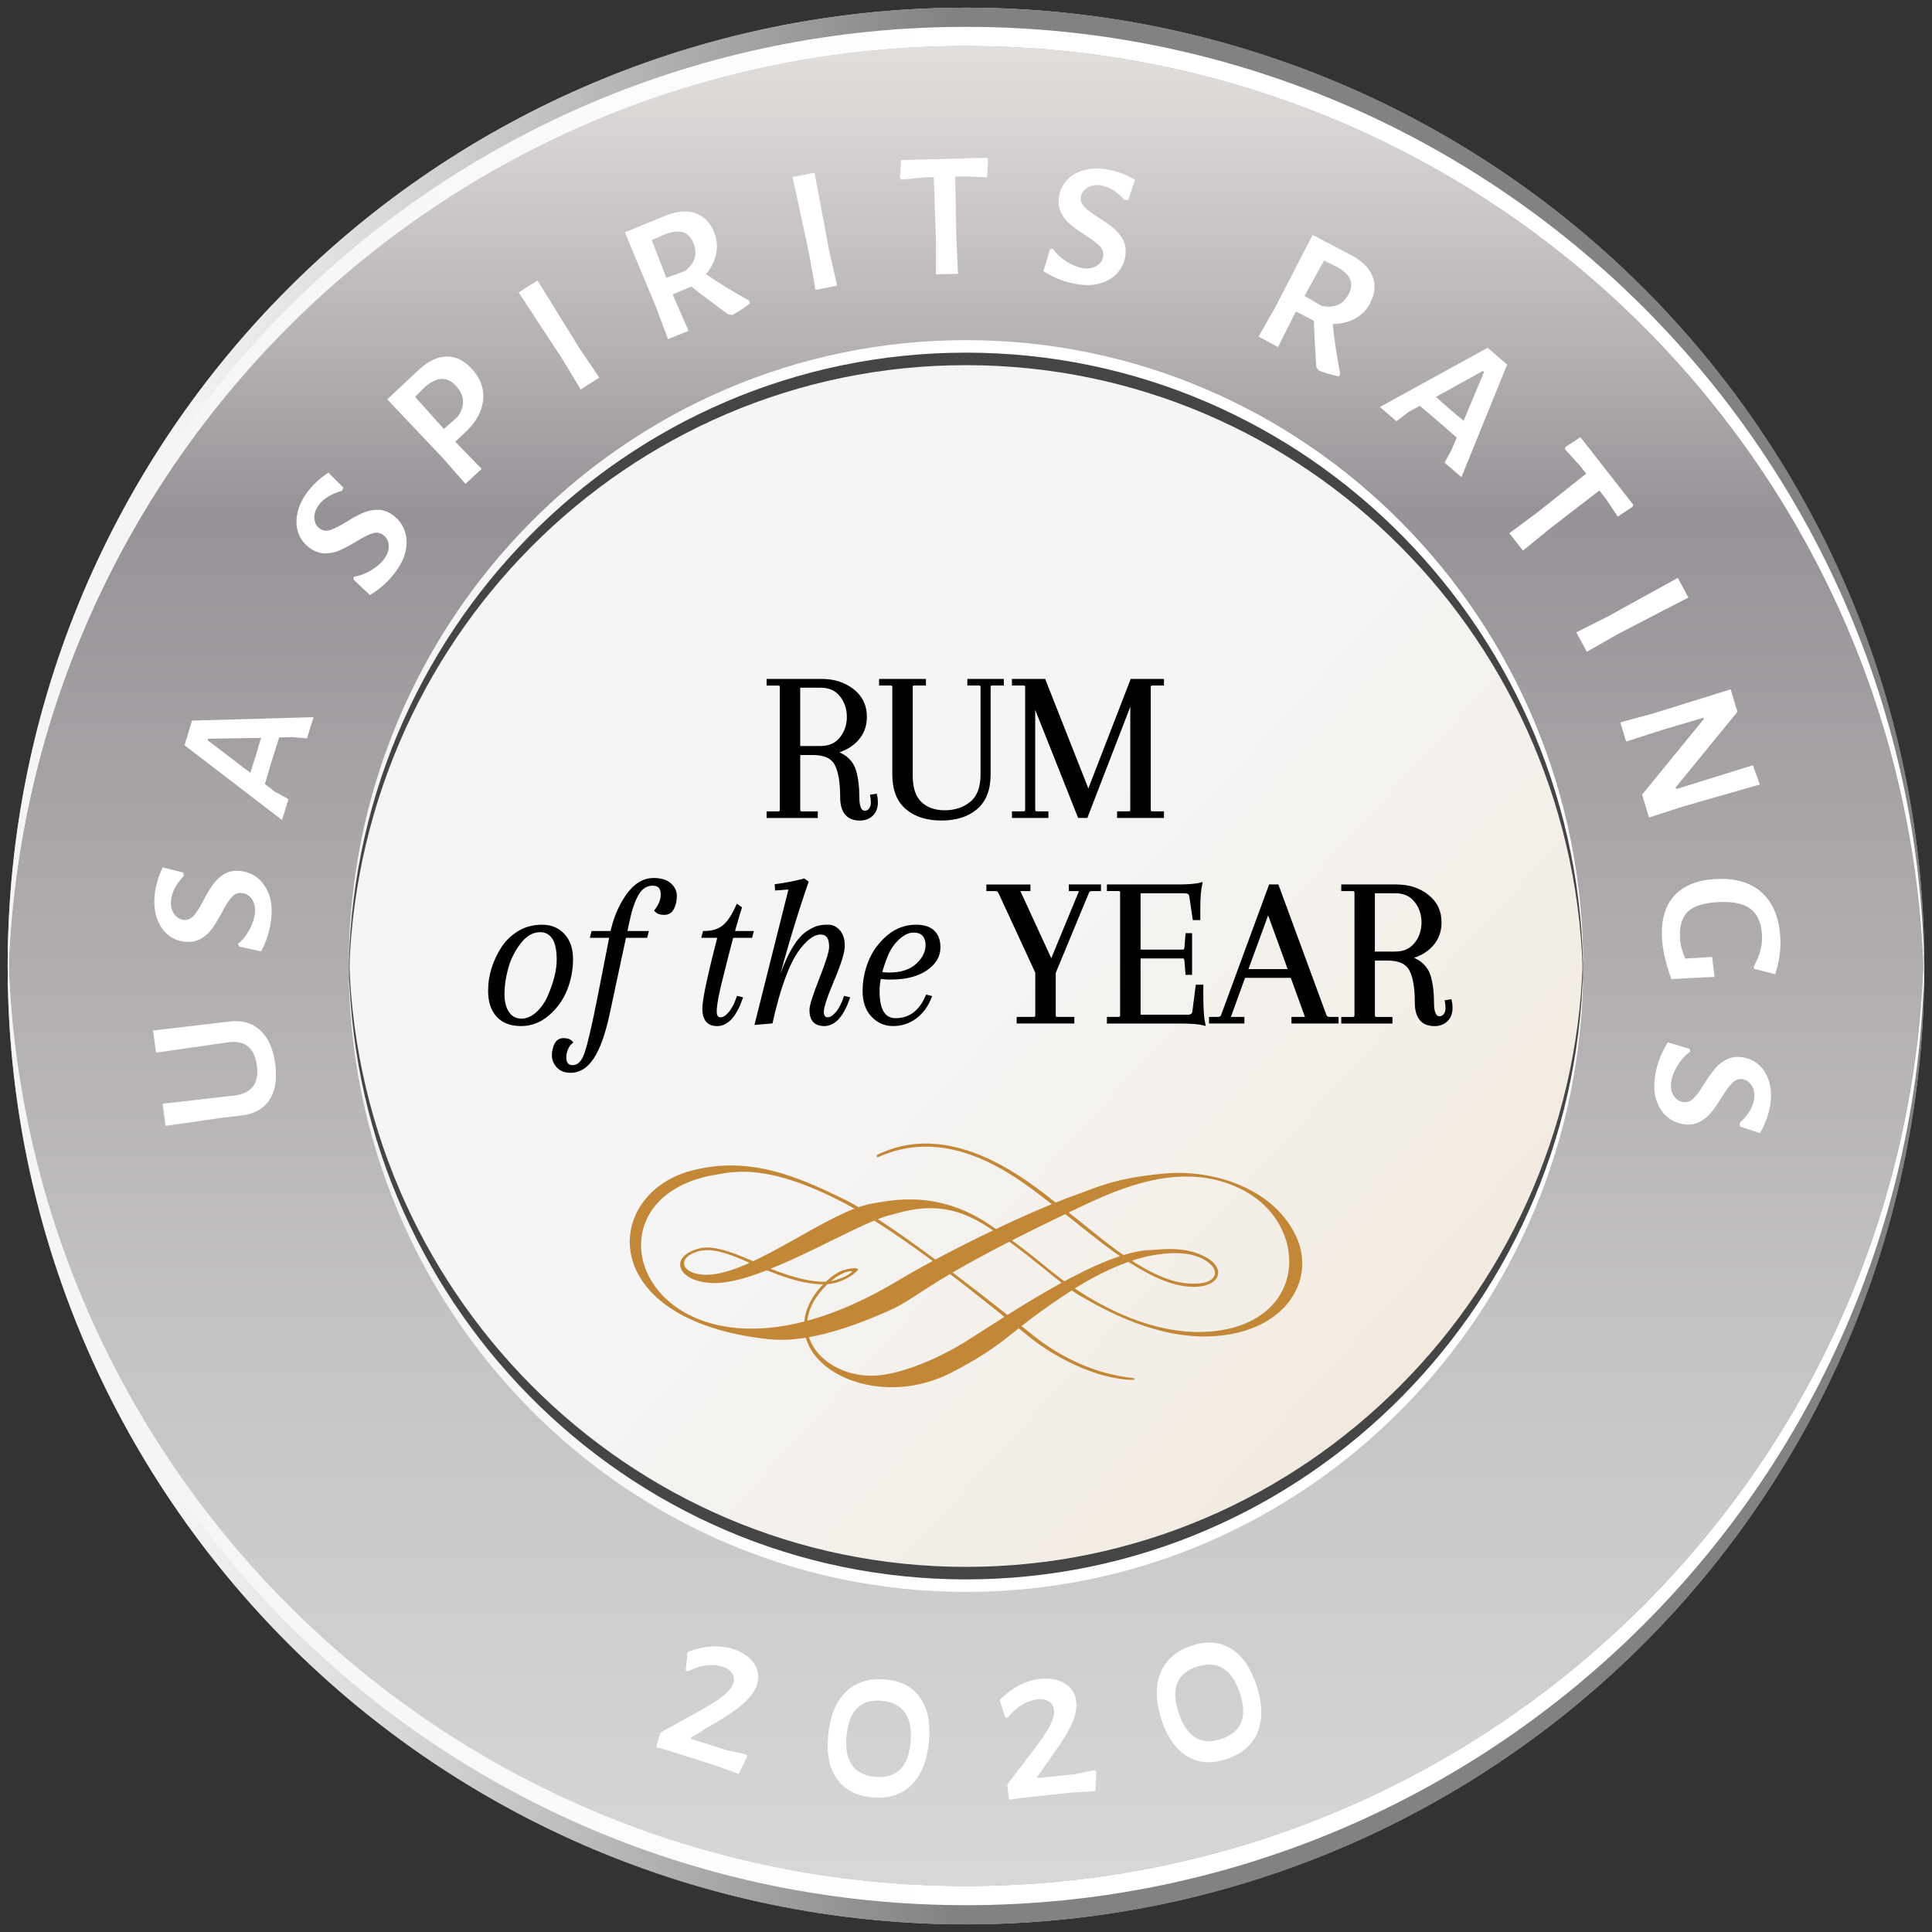
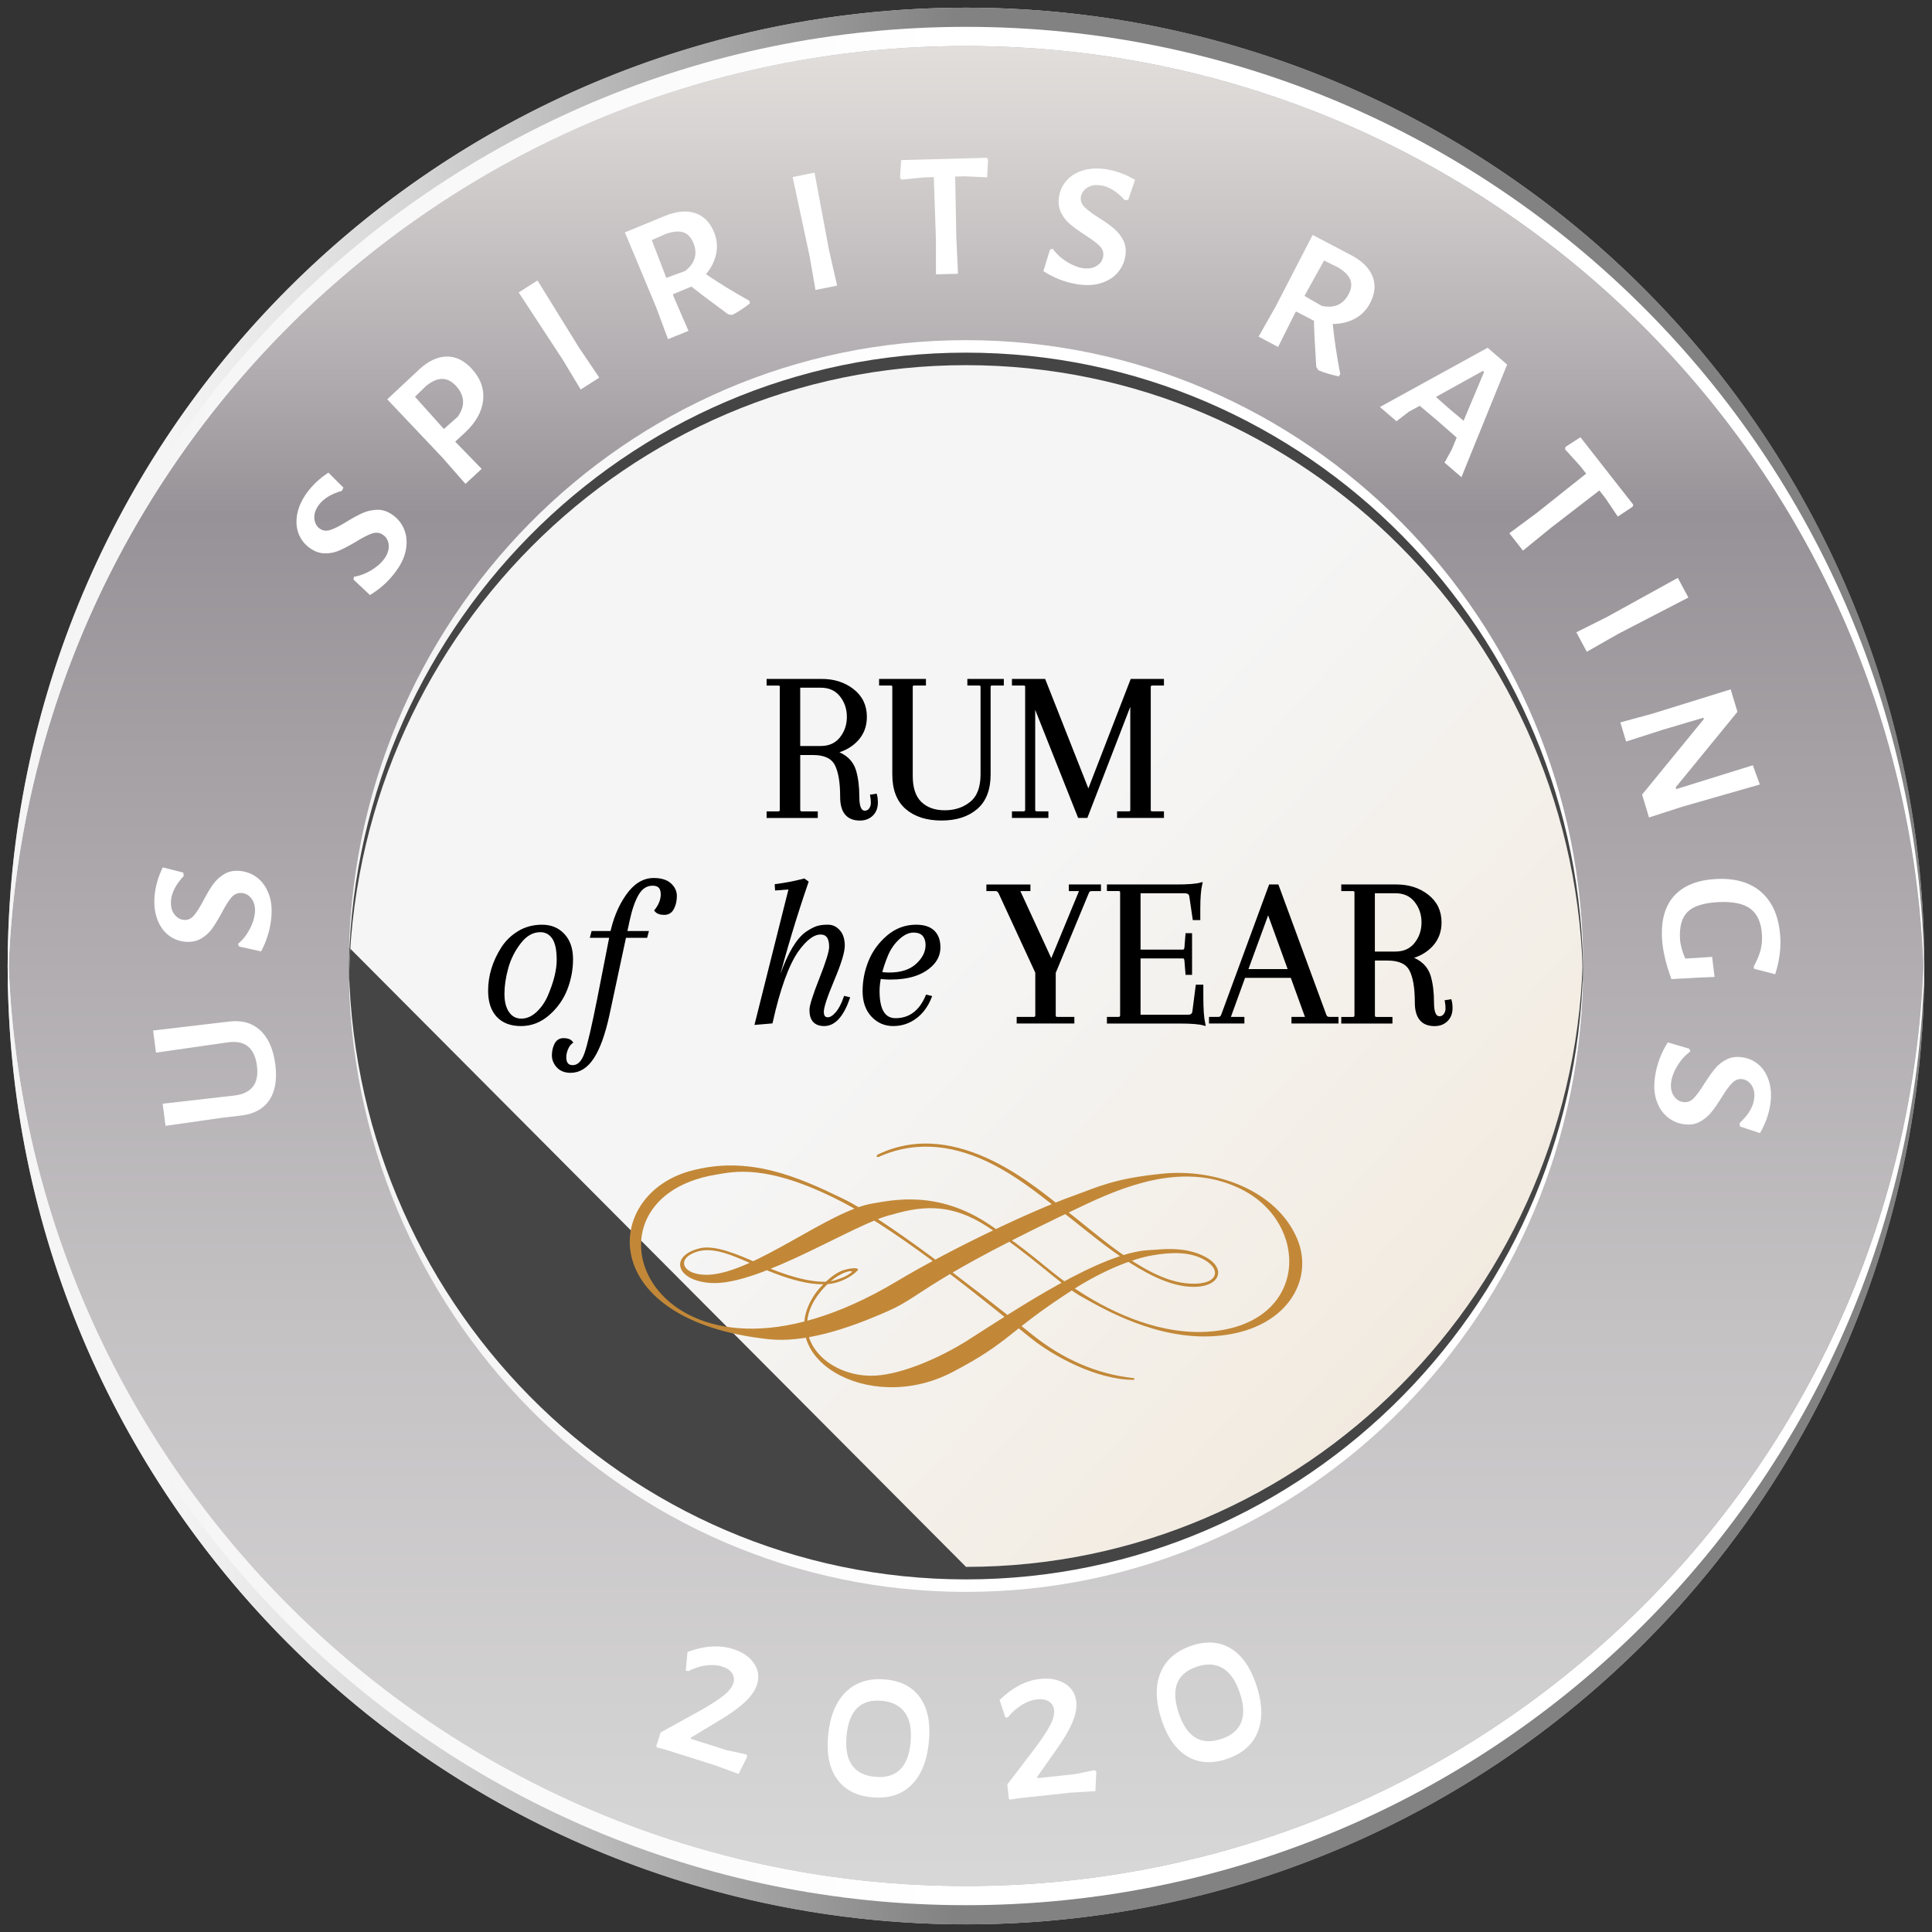
<svg xmlns="http://www.w3.org/2000/svg" version="1.1" id="Capa_1" x="0px" y="0px" viewBox="0 0 112 112.001" style="enable-background:new 0 0 112 112.001;" xml:space="preserve">
  <rect x="0" y="0" width="112" height="112.001" fill="#333333" stroke="none" />
  <style type="text/css">
	.st0{fill:url(#SVGID_1_);}
	.st1{fill:url(#SVGID_2_);}
	.st2{fill:url(#SVGID_3_);}
	.st3{fill:url(#SVGID_4_);}
	.st4{fill:url(#SVGID_5_);}
	.st5{fill:#FFFFFF;}
	.st6{fill:url(#SVGID_6_);}
	.st7{fill:url(#SVGID_7_);}
	.st8{fill:#454545;}
	.st9{fill:url(#SVGID_8_);}
	.st10{stroke:#000000;stroke-width:0.157;stroke-miterlimit:10;}
	.st11{fill:#C28838;}
</style>
  <g id="Layer_2">
</g>
  <g id="Layer_1">
    <g>
      <linearGradient id="SVGID_1_" gradientUnits="userSpaceOnUse" x1="56" y1="113.555" x2="56" y2="2.445" gradientTransform="matrix(1 0 0 -1 0 114)">
        <stop offset="0" style="stop-color:#EDEBE9" />
        <stop offset="0" style="stop-color:#E7E3E0" />
        <stop offset="0.064" style="stop-color:#D8D4D3" />
        <stop offset="0.187" style="stop-color:#B2ADB0" />
        <stop offset="0.264" style="stop-color:#979297" />
        <stop offset="0.678" style="stop-color:#C4C1C3" />
        <stop offset="1" style="stop-color:#D9D9D9" />
        <stop offset="1" style="stop-color:#B1B1B1" />
      </linearGradient>
      <circle class="st0" cx="56" cy="56" r="55.555" />
      <g>
        <g>
          <linearGradient id="SVGID_2_" gradientUnits="userSpaceOnUse" x1="0.445" y1="30.777" x2="111.555" y2="30.777" gradientTransform="matrix(1 0 0 -1 0 114)">
            <stop offset="0.083" style="stop-color:#F5F5F5" />
            <stop offset="0.19" style="stop-color:#DBDBDB" />
            <stop offset="0.416" style="stop-color:#9A9A9A" />
            <stop offset="0.494" style="stop-color:#828282" />
          </linearGradient>
          <path class="st1" d="M56,109.334c30.31,0,54.933-24.276,55.527-54.444c0.008,0.371,0.028,0.739,0.028,1.112      c0,30.682-24.873,55.555-55.555,55.555c-30.682,0-55.555-24.873-55.555-55.555c0-0.373,0.021-0.74,0.028-1.112      C1.067,85.058,25.691,109.334,56,109.334z" />
          <linearGradient id="SVGID_3_" gradientUnits="userSpaceOnUse" x1="0.445" y1="31.61" x2="111.555" y2="31.61" gradientTransform="matrix(1 0 0 -1 0 114)">
            <stop offset="0.083" style="stop-color:#F5F5F5" />
            <stop offset="0.494" style="stop-color:#FFFFFF" />
          </linearGradient>
          <path class="st2" d="M56,109.334c30.496,0,55.241-24.574,55.541-54.999c0.002,0.186,0.015,0.37,0.015,0.556      c0,30.682-24.873,55.555-55.555,55.555c-30.682,0-55.555-24.873-55.555-55.555c0-0.186,0.012-0.37,0.015-0.556      C0.759,84.76,25.504,109.334,56,109.334z" />
        </g>
        <g>
          <linearGradient id="SVGID_4_" gradientUnits="userSpaceOnUse" x1="0.445" y1="85.221" x2="111.555" y2="85.221" gradientTransform="matrix(1 0 0 -1 0 114)">
            <stop offset="0.083" style="stop-color:#F5F5F5" />
            <stop offset="0.19" style="stop-color:#DBDBDB" />
            <stop offset="0.416" style="stop-color:#9A9A9A" />
            <stop offset="0.494" style="stop-color:#828282" />
          </linearGradient>
          <path class="st3" d="M56,2.668c30.31,0,54.933,24.276,55.527,54.444c0.008-0.371,0.028-0.739,0.028-1.112      c0-30.682-24.873-55.555-55.555-55.555c-30.682,0-55.555,24.873-55.555,55.555c0,0.373,0.021,0.74,0.028,1.112      C1.067,26.945,25.691,2.668,56,2.668z" />
          <linearGradient id="SVGID_5_" gradientUnits="userSpaceOnUse" x1="0.445" y1="84.388" x2="111.555" y2="84.388" gradientTransform="matrix(1 0 0 -1 0 114)">
            <stop offset="0.083" style="stop-color:#F5F5F5" />
            <stop offset="0.494" style="stop-color:#FFFFFF" />
          </linearGradient>
          <path class="st4" d="M56,2.668c30.496,0,55.241,24.574,55.541,54.999c0.002-0.186,0.015-0.37,0.015-0.556      c0-30.683-24.873-55.555-55.555-55.555c-30.682,0-55.555,24.873-55.555,55.555c0,0.186,0.012,0.37,0.015,0.556      C0.759,27.242,25.504,2.668,56,2.668z" />
        </g>
      </g>
      <g>
        <path class="st5" d="M13.231,59.228c0.748-0.106,1.36,0.056,1.838,0.486s0.773,1.091,0.89,1.98     c0.114,0.882-0.003,1.578-0.352,2.089c-0.351,0.512-0.905,0.809-1.665,0.89l-1.02,0.119L9.596,65.266     l-0.167-1.282l4.158-0.475c1.006-0.122,1.441-0.698,1.307-1.73c-0.137-1.048-0.706-1.498-1.708-1.35     l-4.143,0.594l-0.167-1.282l3.375-0.399L13.231,59.228z" />
        <path class="st5" d="M9.436,50.283l1.191,0.302l0.022,0.202c-0.45,0.479-0.695,0.949-0.734,1.409     c-0.027,0.327,0.034,0.594,0.186,0.798c0.152,0.205,0.339,0.316,0.56,0.335     c0.222,0.019,0.414-0.065,0.577-0.252s0.351-0.485,0.564-0.894c0.202-0.385,0.387-0.692,0.554-0.923     c0.166-0.231,0.377-0.425,0.631-0.582s0.559-0.221,0.912-0.19c0.363,0.031,0.691,0.154,0.985,0.371     s0.519,0.521,0.678,0.914c0.159,0.393,0.215,0.854,0.17,1.385c-0.059,0.699-0.258,1.365-0.597,1.996     l-1.273-0.282l-0.067-0.152c0.278-0.235,0.506-0.521,0.682-0.858c0.175-0.338,0.275-0.652,0.301-0.944     c0.026-0.318-0.033-0.585-0.181-0.798c-0.146-0.213-0.34-0.33-0.578-0.35     c-0.239-0.021-0.44,0.065-0.604,0.256c-0.164,0.191-0.352,0.492-0.565,0.902     c-0.2,0.366-0.384,0.667-0.551,0.902s-0.38,0.43-0.638,0.581c-0.258,0.152-0.565,0.213-0.919,0.184     c-0.371-0.032-0.699-0.16-0.983-0.385s-0.499-0.532-0.644-0.924c-0.145-0.392-0.197-0.835-0.155-1.331     C9.007,51.387,9.167,50.831,9.436,50.283z" />
-         <path class="st5" d="M17.796,42.808l-0.841-0.075l-0.771,0.015l-0.449,1.423l-0.377,1.278l0.564,0.438l0.799,0.44     l-0.37,1.211l-5.656-4.337l0.438-1.427l7.043-0.2L17.796,42.808z M12.063,42.825l-0.026,0.089l2.475,1.887     l0.321-1.003l0.299-1.023L12.063,42.825z" />
        <path class="st5" d="M19.038,27.399l0.87,0.868l-0.084,0.185c-0.632,0.182-1.083,0.46-1.352,0.835     c-0.191,0.268-0.273,0.528-0.248,0.782c0.026,0.253,0.13,0.444,0.31,0.574     c0.181,0.129,0.389,0.155,0.624,0.077c0.235-0.077,0.55-0.237,0.942-0.48     c0.37-0.227,0.685-0.397,0.947-0.511c0.262-0.113,0.541-0.172,0.84-0.177s0.593,0.096,0.881,0.303     c0.297,0.212,0.516,0.486,0.657,0.822c0.142,0.337,0.181,0.714,0.116,1.132     c-0.065,0.419-0.252,0.844-0.562,1.277c-0.408,0.571-0.919,1.041-1.533,1.41l-0.95-0.894l0.021-0.165     c0.359-0.06,0.7-0.19,1.024-0.39c0.323-0.2,0.57-0.419,0.74-0.658     c0.186-0.26,0.272-0.519,0.254-0.777c-0.018-0.258-0.124-0.457-0.318-0.597     c-0.195-0.14-0.412-0.169-0.65-0.088s-0.554,0.243-0.946,0.486c-0.359,0.213-0.671,0.377-0.935,0.494     c-0.264,0.117-0.545,0.175-0.845,0.174c-0.3-0.002-0.594-0.105-0.883-0.312     c-0.304-0.217-0.519-0.495-0.649-0.833c-0.129-0.339-0.156-0.713-0.081-1.124     c0.075-0.41,0.258-0.817,0.547-1.223C18.105,28.129,18.527,27.732,19.038,27.399z" />
        <path class="st5" d="M25.884,20.669c0.528-0.011,1.013,0.222,1.453,0.697c0.519,0.561,0.742,1.175,0.669,1.842     s-0.426,1.293-1.059,1.878l-0.557,0.516l0.054,0.059l1.478,1.52l-0.94,0.869l-1.318-1.504l-3.216-3.397     l1.85-1.73C24.828,20.929,25.356,20.679,25.884,20.669z M26.422,22.358c-0.495-0.534-1.077-0.522-1.746,0.036     l-0.618,0.608l1.673,1.866l0.801-0.705C26.984,23.528,26.947,22.925,26.422,22.358z" />
        <path class="st5" d="M34.741,21.891l-1.078,0.689l-1.031-1.713l-2.563-3.913l1.09-0.696l2.397,3.877L34.741,21.891     z" />
        <path class="st5" d="M43.431,17.429l0.048,0.153c-0.379,0.296-0.724,0.521-1.034,0.677l-0.231-0.037     c-0.994-0.729-1.705-1.266-2.132-1.61l-1.082,0.451l0.069,0.173l0.844,1.945l-1.187,0.479l-0.699-1.874     l-1.802-4.316l2.343-0.962c0.667-0.27,1.248-0.319,1.742-0.15c0.495,0.169,0.859,0.542,1.092,1.118     c0.163,0.404,0.202,0.815,0.117,1.232s-0.282,0.814-0.591,1.188C41.696,16.419,42.531,16.93,43.431,17.429z      M39.718,15.71c0.574-0.452,0.734-0.991,0.481-1.617c-0.136-0.338-0.336-0.548-0.599-0.628     c-0.263-0.081-0.599-0.048-1.009,0.099l-0.806,0.354l0.842,2.189L39.718,15.71z" />
        <path class="st5" d="M48.529,16.556l-1.254,0.254l-0.344-1.971l-0.98-4.574l1.268-0.256l0.838,4.481     L48.529,16.556z" />
        <path class="st5" d="M57.227,10.279l-1.295-0.059l-0.56,0.015l0.067,3.518l0.098,2.117l-1.279,0.035v-2     l-0.125-3.637l-0.546,0.015l-1.316,0.129l-0.097-0.103l0.066-1.028l4.969-0.134l0.069,0.104L57.227,10.279z" />
        <path class="st5" d="M65.798,10.427l-0.397,1.164l-0.204,0.006c-0.44-0.487-0.89-0.769-1.345-0.845     c-0.324-0.055-0.595-0.014-0.81,0.121c-0.217,0.136-0.343,0.312-0.379,0.531     c-0.037,0.22,0.031,0.418,0.205,0.596c0.173,0.177,0.455,0.389,0.847,0.634c0.366,0.232,0.658,0.44,0.875,0.625     s0.394,0.41,0.529,0.676s0.175,0.574,0.116,0.925c-0.06,0.359-0.209,0.677-0.449,0.952     c-0.239,0.275-0.56,0.477-0.965,0.603c-0.403,0.127-0.868,0.145-1.395,0.059     c-0.692-0.115-1.339-0.367-1.941-0.756l0.384-1.247l0.157-0.055c0.212,0.297,0.478,0.546,0.801,0.748     s0.628,0.328,0.917,0.376c0.315,0.053,0.586,0.015,0.81-0.115c0.225-0.129,0.356-0.312,0.396-0.549     c0.04-0.236-0.029-0.444-0.207-0.622c-0.178-0.179-0.462-0.39-0.854-0.636     c-0.349-0.229-0.635-0.436-0.856-0.622c-0.222-0.185-0.398-0.412-0.528-0.682s-0.167-0.58-0.108-0.931     c0.061-0.368,0.215-0.685,0.462-0.949c0.247-0.266,0.571-0.455,0.973-0.568s0.848-0.129,1.339-0.047     C64.731,9.912,65.274,10.115,65.798,10.427z" />
        <path class="st5" d="M77.696,21.683l-0.087,0.136c-0.471-0.1-0.864-0.219-1.184-0.357l-0.12-0.2     c-0.08-1.23-0.126-2.119-0.136-2.668l-1.042-0.539l-0.088,0.165l-0.947,1.895l-1.13-0.6l0.985-1.74     l2.148-4.156l2.242,1.177c0.636,0.338,1.048,0.751,1.236,1.238c0.189,0.487,0.137,1.006-0.155,1.555     c-0.204,0.385-0.494,0.679-0.868,0.882c-0.375,0.203-0.805,0.308-1.29,0.31     C77.354,19.706,77.499,20.673,77.696,21.683z M76.626,17.734c0.716,0.149,1.232-0.074,1.549-0.671     c0.171-0.321,0.203-0.609,0.097-0.862c-0.107-0.253-0.349-0.489-0.725-0.709l-0.789-0.39l-1.137,2.053     L76.626,17.734z" />
        <path class="st5" d="M83.742,26.819l0.407-0.739l0.297-0.712l-1.122-0.984l-1.019-0.859l-0.627,0.34l-0.724,0.555     l-0.96-0.826l6.245-3.434l1.131,0.974l-2.649,6.529L83.742,26.819z M86.033,21.563l-0.07-0.06l-2.723,1.508     l0.789,0.696l0.816,0.685L86.033,21.563z" />
        <path class="st5" d="M93.786,29.948l-0.724-1.075l-0.345-0.44l-2.786,2.148l-1.644,1.339l-0.789-1.007     l1.606-1.191l2.848-2.265l-0.337-0.43l-0.887-0.981l0.026-0.14l0.865-0.559l3.065,3.913l-0.043,0.118     L93.786,29.948z" />
        <path class="st5" d="M91.988,37.784l-0.606-1.128l1.787-0.897l4.097-2.259l0.611,1.14l-4.048,2.096L91.988,37.784     z" />
        <path class="st5" d="M95.594,47.39l-0.4-1.327l3.579-4.379l-0.023-0.076l-2.326,0.688l-2.157,0.692l-0.335-1.11     l1.891-0.515l4.506-1.4l0.393,1.302l-3.579,4.378l0.03,0.102l4.441-1.382l0.406,1.116l-4.484,1.284     L95.594,47.39z" />
        <path class="st5" d="M102.909,56.478l-1.232-0.319l-0.007-0.133c0.185-0.349,0.315-0.66,0.389-0.935     c0.073-0.276,0.102-0.578,0.083-0.906c-0.038-0.691-0.26-1.191-0.663-1.498     c-0.404-0.307-1.037-0.436-1.897-0.389c-0.834,0.046-1.417,0.234-1.75,0.565c-0.334,0.33-0.48,0.85-0.441,1.56     c0.019,0.337,0.12,0.718,0.304,1.144l0.559-0.03l0.998-0.068l0.144,1.166l-0.879,0.035l-1.624,0.09     c-0.325-0.89-0.506-1.671-0.544-2.346c-0.06-1.082,0.179-1.914,0.717-2.495c0.537-0.582,1.333-0.901,2.389-0.96     c1.145-0.064,2.04,0.2,2.688,0.792c0.646,0.592,1.001,1.46,1.065,2.603     C103.244,55.044,103.144,55.752,102.909,56.478z" />
        <path class="st5" d="M102.028,65.687l-1.168-0.385l-0.009-0.203c0.483-0.446,0.761-0.898,0.832-1.355     c0.051-0.324,0.007-0.595-0.13-0.81c-0.138-0.215-0.316-0.339-0.535-0.373     c-0.22-0.034-0.417,0.036-0.593,0.211s-0.385,0.459-0.626,0.854c-0.229,0.369-0.434,0.663-0.616,0.882     s-0.405,0.398-0.67,0.536s-0.572,0.181-0.924,0.125c-0.359-0.056-0.679-0.202-0.956-0.439     c-0.278-0.237-0.482-0.557-0.613-0.959c-0.13-0.402-0.154-0.867-0.072-1.394     c0.108-0.694,0.353-1.344,0.736-1.949l1.25,0.37l0.057,0.157c-0.295,0.215-0.541,0.484-0.74,0.809     c-0.198,0.324-0.32,0.631-0.366,0.921c-0.049,0.316-0.008,0.585,0.124,0.809     c0.131,0.223,0.315,0.352,0.553,0.39s0.443-0.034,0.62-0.214c0.176-0.18,0.385-0.466,0.626-0.859     c0.226-0.352,0.431-0.64,0.613-0.862c0.184-0.224,0.409-0.401,0.678-0.535     c0.268-0.134,0.577-0.173,0.929-0.118c0.368,0.058,0.686,0.208,0.954,0.452s0.46,0.566,0.578,0.967     c0.117,0.4,0.138,0.847,0.06,1.339C102.532,64.615,102.335,65.16,102.028,65.687z" />
      </g>
      <linearGradient id="SVGID_6_" gradientUnits="userSpaceOnUse" x1="-6962.213" y1="699.4" x2="-6959.378" y2="702.003" gradientTransform="matrix(18.974 0 0 18.974 132128.969 -13240.312)">
        <stop offset="0.083" style="stop-color:#F5F5F5" />
        <stop offset="0.494" style="stop-color:#F5F5F5" />
        <stop offset="0.897" style="stop-color:#F3EDE4" />
        <stop offset="1" style="stop-color:#F2EADF" />
      </linearGradient>
      <circle class="st6" cx="56" cy="55.87" r="35.711" />
      <g>
        <g>
          <linearGradient id="SVGID_7_" gradientUnits="userSpaceOnUse" x1="20.218" y1="40.221" x2="91.781" y2="40.221" gradientTransform="matrix(1 0 0 -1 0 114)">
            <stop offset="0.083" style="stop-color:#F5F5F5" />
            <stop offset="0.494" style="stop-color:#FFFFFF" />
          </linearGradient>
          <path class="st7" d="M56,90.833c19.522,0,35.381-15.855,35.763-35.558c0.005,0.242,0.018,0.483,0.018,0.726      c0,20.039-16.02,36.283-35.782,36.283c-19.761,0-35.782-16.244-35.782-36.283c0-0.243,0.013-0.483,0.018-0.726      C20.619,74.978,36.479,90.833,56,90.833z" />
-           <path class="st8" d="M56,90.833c19.641,0,35.579-16.049,35.772-35.92c0.001,0.121,0.009,0.241,0.009,0.363      c0,20.039-16.02,36.283-35.782,36.283c-19.761,0-35.782-16.244-35.782-36.283c0-0.121,0.008-0.242,0.009-0.363      C20.421,74.783,36.359,90.833,56,90.833z" />
+           <path class="st8" d="M56,90.833c19.641,0,35.579-16.049,35.772-35.92c0.001,0.121,0.009,0.241,0.009,0.363      c0,20.039-16.02,36.283-35.782,36.283c-19.761,0-35.782-16.244-35.782-36.283c0-0.121,0.008-0.242,0.009-0.363      z" />
        </g>
        <g>
          <linearGradient id="SVGID_8_" gradientUnits="userSpaceOnUse" x1="20.218" y1="75.778" x2="91.781" y2="75.778" gradientTransform="matrix(1 0 0 -1 0 114)">
            <stop offset="0.083" style="stop-color:#F5F5F5" />
            <stop offset="0.494" style="stop-color:#FFFFFF" />
          </linearGradient>
          <path class="st9" d="M56,21.169c19.522,0,35.381,15.855,35.763,35.558c0.005-0.242,0.018-0.482,0.018-0.726      c0-20.039-16.02-36.283-35.782-36.283c-19.761,0-35.782,16.244-35.782,36.283c0,0.243,0.013,0.483,0.018,0.726      C20.619,37.024,36.479,21.169,56,21.169z" />
          <path class="st8" d="M56,21.169c19.641,0,35.579,16.049,35.772,35.92c0.001-0.121,0.009-0.241,0.009-0.363      c0-20.039-16.02-36.283-35.782-36.283c-19.761,0-35.782,16.244-35.782,36.283c0,0.121,0.008,0.241,0.009,0.363      C20.421,37.219,36.359,21.169,56,21.169z" />
        </g>
      </g>
      <g>
        <g>
          <path class="st10" d="M50.137,47.075c0.125,0,0.228-0.052,0.307-0.156c0.08-0.104,0.119-0.231,0.119-0.377      c0-0.145-0.012-0.282-0.037-0.407l0.238-0.038c0.033,0.126,0.05,0.264,0.05,0.414      c0,0.302-0.09,0.54-0.27,0.715c-0.18,0.176-0.412,0.264-0.696,0.264c-0.711,0-1.065-0.431-1.065-1.292      s-0.109-1.494-0.326-1.9c-0.218-0.405-0.661-0.608-1.33-0.608h-0.815v3.249c0,0.117,0.059,0.176,0.176,0.176      h0.841v0.226h-2.81v-0.226h0.589c0.117,0,0.176-0.059,0.176-0.176v-7.124c0-0.101-0.059-0.151-0.176-0.151      h-0.589V39.436h3.123c0.702,0,1.3,0.192,1.793,0.577c0.494,0.385,0.74,0.899,0.74,1.543      c0,0.519-0.161,0.955-0.482,1.31c-0.322,0.355-0.746,0.601-1.273,0.733c0.594,0.201,0.97,0.56,1.129,1.079      c0.125,0.427,0.189,0.933,0.189,1.518C49.736,46.783,49.87,47.075,50.137,47.075z M47.579,39.788h-1.268v3.537      h1.268c0.501,0,0.892-0.176,1.172-0.527c0.28-0.351,0.421-0.765,0.421-1.241s-0.141-0.891-0.421-1.242      C48.47,39.963,48.08,39.788,47.579,39.788z" />
          <path class="st10" d="M58.114,39.436v0.226H57.525c-0.117,0-0.176,0.051-0.176,0.151v5.079      c0,0.87-0.251,1.52-0.753,1.951s-1.175,0.645-2.019,0.645s-1.518-0.215-2.019-0.645s-0.752-1.081-0.752-1.951      V39.813c0-0.101-0.059-0.151-0.176-0.151h-0.59V39.436h2.559v0.226h-0.589c-0.117,0-0.176,0.051-0.176,0.151      v5.167c0,0.703,0.173,1.224,0.52,1.562c0.347,0.339,0.819,0.509,1.417,0.509s1.106-0.17,1.524-0.509      c0.418-0.338,0.627-0.888,0.627-1.649V39.813c0-0.101-0.059-0.151-0.176-0.151h-0.589V39.436H58.114z" />
          <path class="st10" d="M64.837,47.338v-0.226h0.589c0.117,0,0.176-0.051,0.176-0.15v-6.41l-2.621,6.786h-0.427      l-2.621-6.598v6.196c0,0.117,0.059,0.176,0.176,0.176h0.589v0.226h-1.956v-0.226h0.589      c0.117,0,0.176-0.059,0.176-0.176v-7.124c0-0.101-0.059-0.151-0.176-0.151h-0.589V39.436h1.793l2.559,6.485      l2.509-6.485h1.794v0.226h-0.59c-0.117,0-0.175,0.059-0.175,0.176v7.125c0,0.1,0.058,0.15,0.175,0.15      h0.59v0.226H64.837z" />
          <path class="st10" d="M28.375,57.436c0-0.861,0.251-1.685,0.752-2.472c0.243-0.376,0.56-0.684,0.954-0.922      c0.393-0.238,0.842-0.357,1.348-0.357s0.918,0.172,1.235,0.515c0.318,0.343,0.477,0.81,0.477,1.404      s-0.109,1.171-0.326,1.731c-0.218,0.56-0.56,1.045-1.029,1.455c-0.468,0.409-0.995,0.614-1.58,0.614      s-1.037-0.171-1.355-0.514C28.533,58.548,28.375,58.063,28.375,57.436z M31.322,53.961      c-0.451,0-0.851,0.226-1.197,0.677c-0.348,0.452-0.595,0.945-0.74,1.48c-0.146,0.535-0.22,1.035-0.22,1.499      s0.094,0.832,0.282,1.103s0.447,0.408,0.777,0.408s0.64-0.134,0.929-0.401      c0.288-0.268,0.516-0.599,0.684-0.991c0.343-0.803,0.514-1.499,0.514-2.089c0-0.589-0.092-1.018-0.275-1.285      C31.89,54.095,31.639,53.961,31.322,53.961z" />
          <path class="st10" d="M36.426,53.346l-1.179,5.507c-0.242,1.103-0.539,1.923-0.891,2.458s-0.777,0.803-1.279,0.803      c-0.317,0-0.565-0.096-0.74-0.288s-0.264-0.407-0.264-0.645s0.049-0.452,0.144-0.64      c0.097-0.189,0.249-0.282,0.458-0.282s0.359,0.054,0.451,0.163c-0.108,0.083-0.198,0.208-0.27,0.376      c-0.07,0.167-0.106,0.33-0.106,0.489c0,0.359,0.15,0.539,0.451,0.539c0.335,0,0.59-0.259,0.766-0.777      s0.418-1.56,0.728-3.123l0.728-3.713c0.176-0.887,0.484-1.647,0.928-2.283s0.958-0.953,1.543-0.953      c0.418,0,0.734,0.096,0.947,0.288s0.319,0.419,0.319,0.678s-0.052,0.493-0.156,0.702s-0.27,0.314-0.495,0.314      c-0.227,0-0.39-0.059-0.489-0.176c0.242-0.309,0.363-0.622,0.363-0.94c0-0.385-0.182-0.577-0.546-0.577      c-0.363,0-0.654,0.183-0.871,0.546C36.749,52.173,36.569,52.686,36.426,53.346z M34.294,54.288l0.062-0.238      h3.161l-0.062,0.238H34.294z" />
-           <path class="st10" d="M40.754,54.288l0.062-0.238h2.784l-0.062,0.238H40.754z M42.749,52.506l0.176,0.125      c-0.192,0.586-0.45,1.506-0.771,2.76c-0.322,1.254-0.517,2.063-0.584,2.427      c-0.066,0.364-0.1,0.638-0.1,0.822c0,0.275,0.104,0.413,0.314,0.413c0.158,0,0.33-0.106,0.514-0.319      c0.185-0.213,0.343-0.517,0.477-0.909l0.201,0.05c-0.359,1.02-0.828,1.53-1.405,1.53      c-0.519,0-0.777-0.314-0.777-0.94c0-0.519,0.31-1.965,0.929-4.34l-0.903-0.075c0.46,0,0.832-0.111,1.116-0.333      C42.217,53.496,42.489,53.091,42.749,52.506z" />
          <path class="st10" d="M44.717,59.254l-0.878,0.075l1.97-7.852l-0.803,0.062l-0.013-0.213      c0.577-0.076,1.116-0.181,1.618-0.315l0.176,0.126c-0.678,1.974-1.275,3.959-1.794,5.958h0.101l0.2-0.552      c0.452-1.263,0.94-2.082,1.468-2.459c0.251-0.167,0.458-0.275,0.621-0.326c0.163-0.05,0.367-0.075,0.614-0.075      s0.458,0.101,0.634,0.301c0.176,0.201,0.263,0.481,0.263,0.841s-0.202,1.02-0.608,1.981      c-0.405,0.962-0.607,1.577-0.607,1.844c0,0.269,0.104,0.401,0.314,0.401c0.158,0,0.33-0.106,0.514-0.319      s0.343-0.517,0.477-0.909l0.201,0.05c-0.359,1.02-0.828,1.53-1.405,1.53c-0.519,0-0.777-0.284-0.777-0.853      c0-0.243,0.19-0.845,0.57-1.807c0.381-0.961,0.571-1.58,0.571-1.856c0-0.526-0.192-0.79-0.577-0.79      c-0.418,0-0.87,0.339-1.355,1.016C45.65,55.926,45.152,57.306,44.717,59.254z" />
          <path class="st10" d="M54.106,54.005c0.222,0.213,0.333,0.519,0.333,0.915c0,0.398-0.155,0.742-0.465,1.035      c-0.526,0.502-1.309,0.753-2.345,0.753c-0.31,0-0.577-0.025-0.803-0.075V56.395      c0.292,0.041,0.534,0.062,0.728,0.062c0.693,0,1.23-0.176,1.611-0.527c0.381-0.351,0.57-0.735,0.57-1.153      c0-0.227-0.06-0.414-0.182-0.565s-0.322-0.227-0.602-0.227c-0.28,0-0.565,0.13-0.854,0.39      c-0.288,0.259-0.517,0.581-0.684,0.966c-0.334,0.81-0.502,1.514-0.502,2.106c0,1.105,0.335,1.656,1.004,1.656      c0.828,0,1.434-0.452,1.818-1.355l0.201,0.05c-0.201,0.51-0.491,0.905-0.872,1.185      c-0.38,0.28-0.809,0.42-1.285,0.42s-0.878-0.176-1.204-0.526c-0.326-0.352-0.489-0.824-0.489-1.418      s0.112-1.168,0.339-1.725c0.226-0.556,0.576-1.036,1.053-1.442c0.477-0.405,1.02-0.608,1.631-0.608      C53.552,53.685,53.884,53.791,54.106,54.005z" />
          <path class="st10" d="M62.04,51.352h1.706v0.226h-0.465c-0.117,0-0.196,0.059-0.238,0.176l-1.919,4.629v2.471      c0,0.117,0.059,0.176,0.176,0.176h0.903v0.226h-3.187v-0.226h0.903c0.117,0,0.176-0.059,0.176-0.176v-2.483      l-2.133-4.616c-0.059-0.117-0.138-0.176-0.238-0.176h-0.464v-0.226h2.396v0.226h-0.627l1.919,4.165l1.719-4.165      h-0.627V51.352z" />
          <path class="st10" d="M64.248,59.254v-0.226h0.589c0.117,0,0.176-0.059,0.176-0.176v-7.124      c0-0.101-0.059-0.151-0.176-0.151h-0.589V51.352h3.976c0.66,0,1.125-0.037,1.393-0.112      c-0.075,0.343-0.113,0.819-0.113,1.43v0.59h-0.288l-0.189-1.28c-0.017-0.184-0.134-0.275-0.351-0.275      h-2.635v3.424h2.522c0.101,0,0.158-0.059,0.176-0.176l0.062-0.777h0.226v2.258h-0.226l-0.062-0.777      c-0.018-0.117-0.075-0.176-0.176-0.176h-2.522v3.424h2.81c0.218,0,0.335-0.092,0.352-0.275l0.189-1.468h0.288      v0.59c0,0.735,0.038,1.275,0.113,1.618c-0.268-0.075-0.732-0.113-1.393-0.113h-4.151V59.254z" />
          <path class="st10" d="M77.517,59.254h-2.571v-0.226h0.815l-0.878-2.421h-2.76l-0.878,2.421h0.815v0.226h-1.894      v-0.226h0.464c0.117,0,0.196-0.059,0.238-0.176l2.76-7.501h0.426l2.76,7.501      c0.042,0.117,0.121,0.176,0.238,0.176h0.464L77.517,59.254L77.517,59.254z M73.516,52.833l-1.254,3.424h2.496      L73.516,52.833z" />
          <path class="st10" d="M83.451,58.991c0.125,0,0.228-0.052,0.307-0.156c0.08-0.104,0.119-0.231,0.119-0.377      c0-0.145-0.012-0.282-0.037-0.407l0.238-0.038c0.033,0.126,0.05,0.264,0.05,0.414      c0,0.302-0.09,0.54-0.27,0.715c-0.18,0.176-0.412,0.264-0.696,0.264c-0.711,0-1.065-0.431-1.065-1.292      s-0.109-1.494-0.326-1.9c-0.218-0.405-0.661-0.608-1.33-0.608h-0.815v3.249c0,0.117,0.059,0.176,0.176,0.176      h0.841v0.226h-2.81v-0.226h0.589c0.117,0,0.176-0.059,0.176-0.176v-7.124c0-0.101-0.059-0.151-0.176-0.151      h-0.589V51.352h3.123c0.702,0,1.3,0.192,1.793,0.577c0.494,0.385,0.74,0.899,0.74,1.543      c0,0.519-0.161,0.955-0.482,1.31c-0.322,0.355-0.746,0.601-1.273,0.733c0.594,0.201,0.97,0.56,1.129,1.079      c0.125,0.427,0.189,0.933,0.189,1.518C83.049,58.699,83.183,58.991,83.451,58.991z M80.892,51.704h-1.268v3.537      h1.268c0.501,0,0.892-0.176,1.172-0.527c0.28-0.351,0.421-0.765,0.421-1.241s-0.141-0.891-0.421-1.242      C81.784,51.879,81.393,51.704,80.892,51.704z" />
        </g>
      </g>
      <g>
        <g>
          <path class="st11" d="M62.21,74.758c1.635-1.051,3.374-1.78,4.619-1.988c0.991-0.166,2.097-0.242,2.989,0.261      c1.095,0.618,0.743,1.585-1.143,1.353c-2.491-0.307-5.424-3.156-6.984-4.293      c-1.382-1.007-6.117-5.428-10.809-3.159c-0.096,0.054-0.082,0.195,0.072,0.127      c4.734-2.101,8.948,2.027,10.568,3.16c1.354,0.947,4.42,3.862,6.974,4.315      c2.418,0.429,2.982-1.33,0.579-1.98c-0.359-0.097-0.713-0.13-1.092-0.145      c-0.467-0.018-0.9,0.039-1.358,0.06c-2.793,0.126-7.689,3.424-10.481,5.2      c-1.663,1.058-3.806,1.968-5.34,2.073c-2.782,0.19-5.337-2.268-3.257-4.837      c0.935-1.155,1.803-1.272,1.844-1.195c0.025,0.046-0.327,0.268-0.523,0.342      c-0.437,0.166-0.637,0.231-0.887,0.247c-1.029,0.065-2.485-0.371-3.88-0.992      c-1.333-0.594-2.65-1.152-3.523-0.944c-1.817,0.434-1.396,1.903,0.662,2.014      c2.856,0.154,8.414-3.526,10.477-3.965c1.988-0.598,3.577-0.543,5.453,0.655      c2.556,1.633,4.277,3.399,5.52,4.097c1.293,0.726,4.389,2.537,7.772,2.289      c4.099-0.3,5.747-3.228,4.746-5.617c-1.199-2.861-4.768-4.084-7.747-3.803      c-2.876,0.272-3.844,0.79-5.229,1.285c-2.452,0.877-7.131,3.099-10.237,4.957      c-13.882,8.307-19.453-4.725-10.469-6.183c0.979-0.159,2.892-0.661,7.156,1.515      c3.715,1.897,8.757,6.113,11.124,8.001c1.233,0.984,3.743,2.378,5.902,2.383      c0.079,0,0.069-0.095,0.004-0.102c-2.132-0.219-4.137-1.133-5.799-2.461      c-3.635-2.906-8.593-6.755-11.09-7.962c-2.585-1.249-5.445-2.515-8.823-1.579      c-5.056,1.401-5.49,8.671,4.56,9.748c1.99,0.213,4.429-0.522,6.95-1.645      c2.076-0.925,2-1.736,11.494-6.2c2.748-1.292,5.948-2.35,8.951-0.852c3.969,1.98,3.908,7.634-1.57,8.232      c-3.014,0.329-5.916-1.096-7.669-2.209c-2.066-1.312-2.197-1.816-5.3-3.934      c-3.067-2.093-5.758-1.432-6.82-1.263c-2.515,0.4-6.856,4.024-9.517,4.134      c-1.471,0.061-1.939-0.884-0.752-1.312c1.006-0.362,2.176,0.205,3.573,0.819      c1.934,0.851,3.104,1.074,3.96,1.045c1.096-0.037,1.909-0.792,1.883-0.858c-0.054-0.139-0.576-0.048-0.861,0.045      c-0.707,0.231-1.441,1.114-1.527,1.229c-2.803,3.732,2.955,7.238,7.852,4.679      C58.611,77.769,58.378,77.221,62.21,74.758z" />
        </g>
      </g>
      <g>
        <path class="st5" d="M43.703,96.417c0.263,0.377,0.323,0.79,0.182,1.239c-0.107,0.339-0.343,0.679-0.707,1.02     c-0.364,0.341-0.895,0.718-1.595,1.131l-1.536,0.926l0.005,0.071l2.071,0.655l1.138,0.248l0.06,0.116     l-0.502,1.016l-1.378-0.506l-2.872-0.907l-0.478-0.123l-0.047-0.071l0.253-0.801l2.319-1.279     c0.59-0.335,1.035-0.623,1.335-0.863c0.3-0.241,0.487-0.48,0.562-0.717c0.065-0.204,0.04-0.394-0.072-0.568     c-0.112-0.176-0.304-0.306-0.575-0.392c-0.288-0.091-0.606-0.112-0.951-0.064     c-0.347,0.05-0.686,0.161-1.022,0.335l-0.14-0.045l0.102-1.072c0.972-0.363,1.853-0.42,2.64-0.171     C43.038,95.766,43.441,96.041,43.703,96.417z" />
        <path class="st5" d="M53.353,98.433c0.435,0.627,0.6,1.476,0.495,2.546c-0.108,1.114-0.451,1.951-1.028,2.511     s-1.343,0.793-2.298,0.699c-0.902-0.088-1.572-0.445-2.011-1.073c-0.44-0.627-0.606-1.467-0.504-2.519     c0.109-1.123,0.457-1.966,1.043-2.529s1.357-0.798,2.312-0.705C52.255,97.449,52.919,97.807,53.353,98.433z      M49.078,100.607c-0.144,1.477,0.402,2.275,1.641,2.397c0.61,0.06,1.09-0.074,1.438-0.402     c0.349-0.327,0.558-0.85,0.628-1.565c0.073-0.752-0.031-1.331-0.312-1.737     c-0.281-0.407-0.728-0.641-1.338-0.7C49.906,98.478,49.219,99.148,49.078,100.607z" />
        <path class="st5" d="M61.73,97.596c0.393,0.239,0.613,0.593,0.664,1.06c0.038,0.353-0.041,0.76-0.237,1.219     s-0.531,1.019-1.005,1.677l-1.035,1.466l0.034,0.064l2.159-0.233l1.142-0.231l0.102,0.083l-0.052,1.132     l-1.465,0.091l-2.994,0.323l-0.487,0.079l-0.072-0.046l-0.09-0.834l1.609-2.104     c0.405-0.544,0.697-0.986,0.875-1.327c0.178-0.342,0.253-0.636,0.227-0.883     c-0.022-0.212-0.121-0.376-0.294-0.491c-0.174-0.115-0.401-0.157-0.685-0.127     c-0.3,0.032-0.599,0.141-0.896,0.324c-0.297,0.185-0.565,0.423-0.801,0.717l-0.145,0.016l-0.338-1.022     c0.743-0.724,1.526-1.13,2.348-1.219C60.859,97.267,61.337,97.356,61.73,97.596z" />
        <path class="st5" d="M71.363,95.571c0.65,0.4,1.142,1.111,1.477,2.133c0.348,1.063,0.37,1.968,0.067,2.712     c-0.304,0.744-0.911,1.266-1.823,1.565c-0.861,0.282-1.619,0.224-2.272-0.175     c-0.654-0.398-1.145-1.1-1.475-2.104c-0.351-1.072-0.371-1.984-0.06-2.735     c0.31-0.752,0.922-1.276,1.834-1.575C69.962,95.111,70.713,95.172,71.363,95.571z M68.321,99.28     c0.462,1.411,1.283,1.922,2.466,1.535c0.583-0.19,0.968-0.506,1.155-0.946c0.189-0.44,0.17-1.002-0.054-1.685     c-0.234-0.718-0.562-1.206-0.984-1.466c-0.421-0.26-0.924-0.294-1.506-0.103     C68.224,96.999,67.865,97.888,68.321,99.28z" />
      </g>
    </g>
  </g>
</svg>